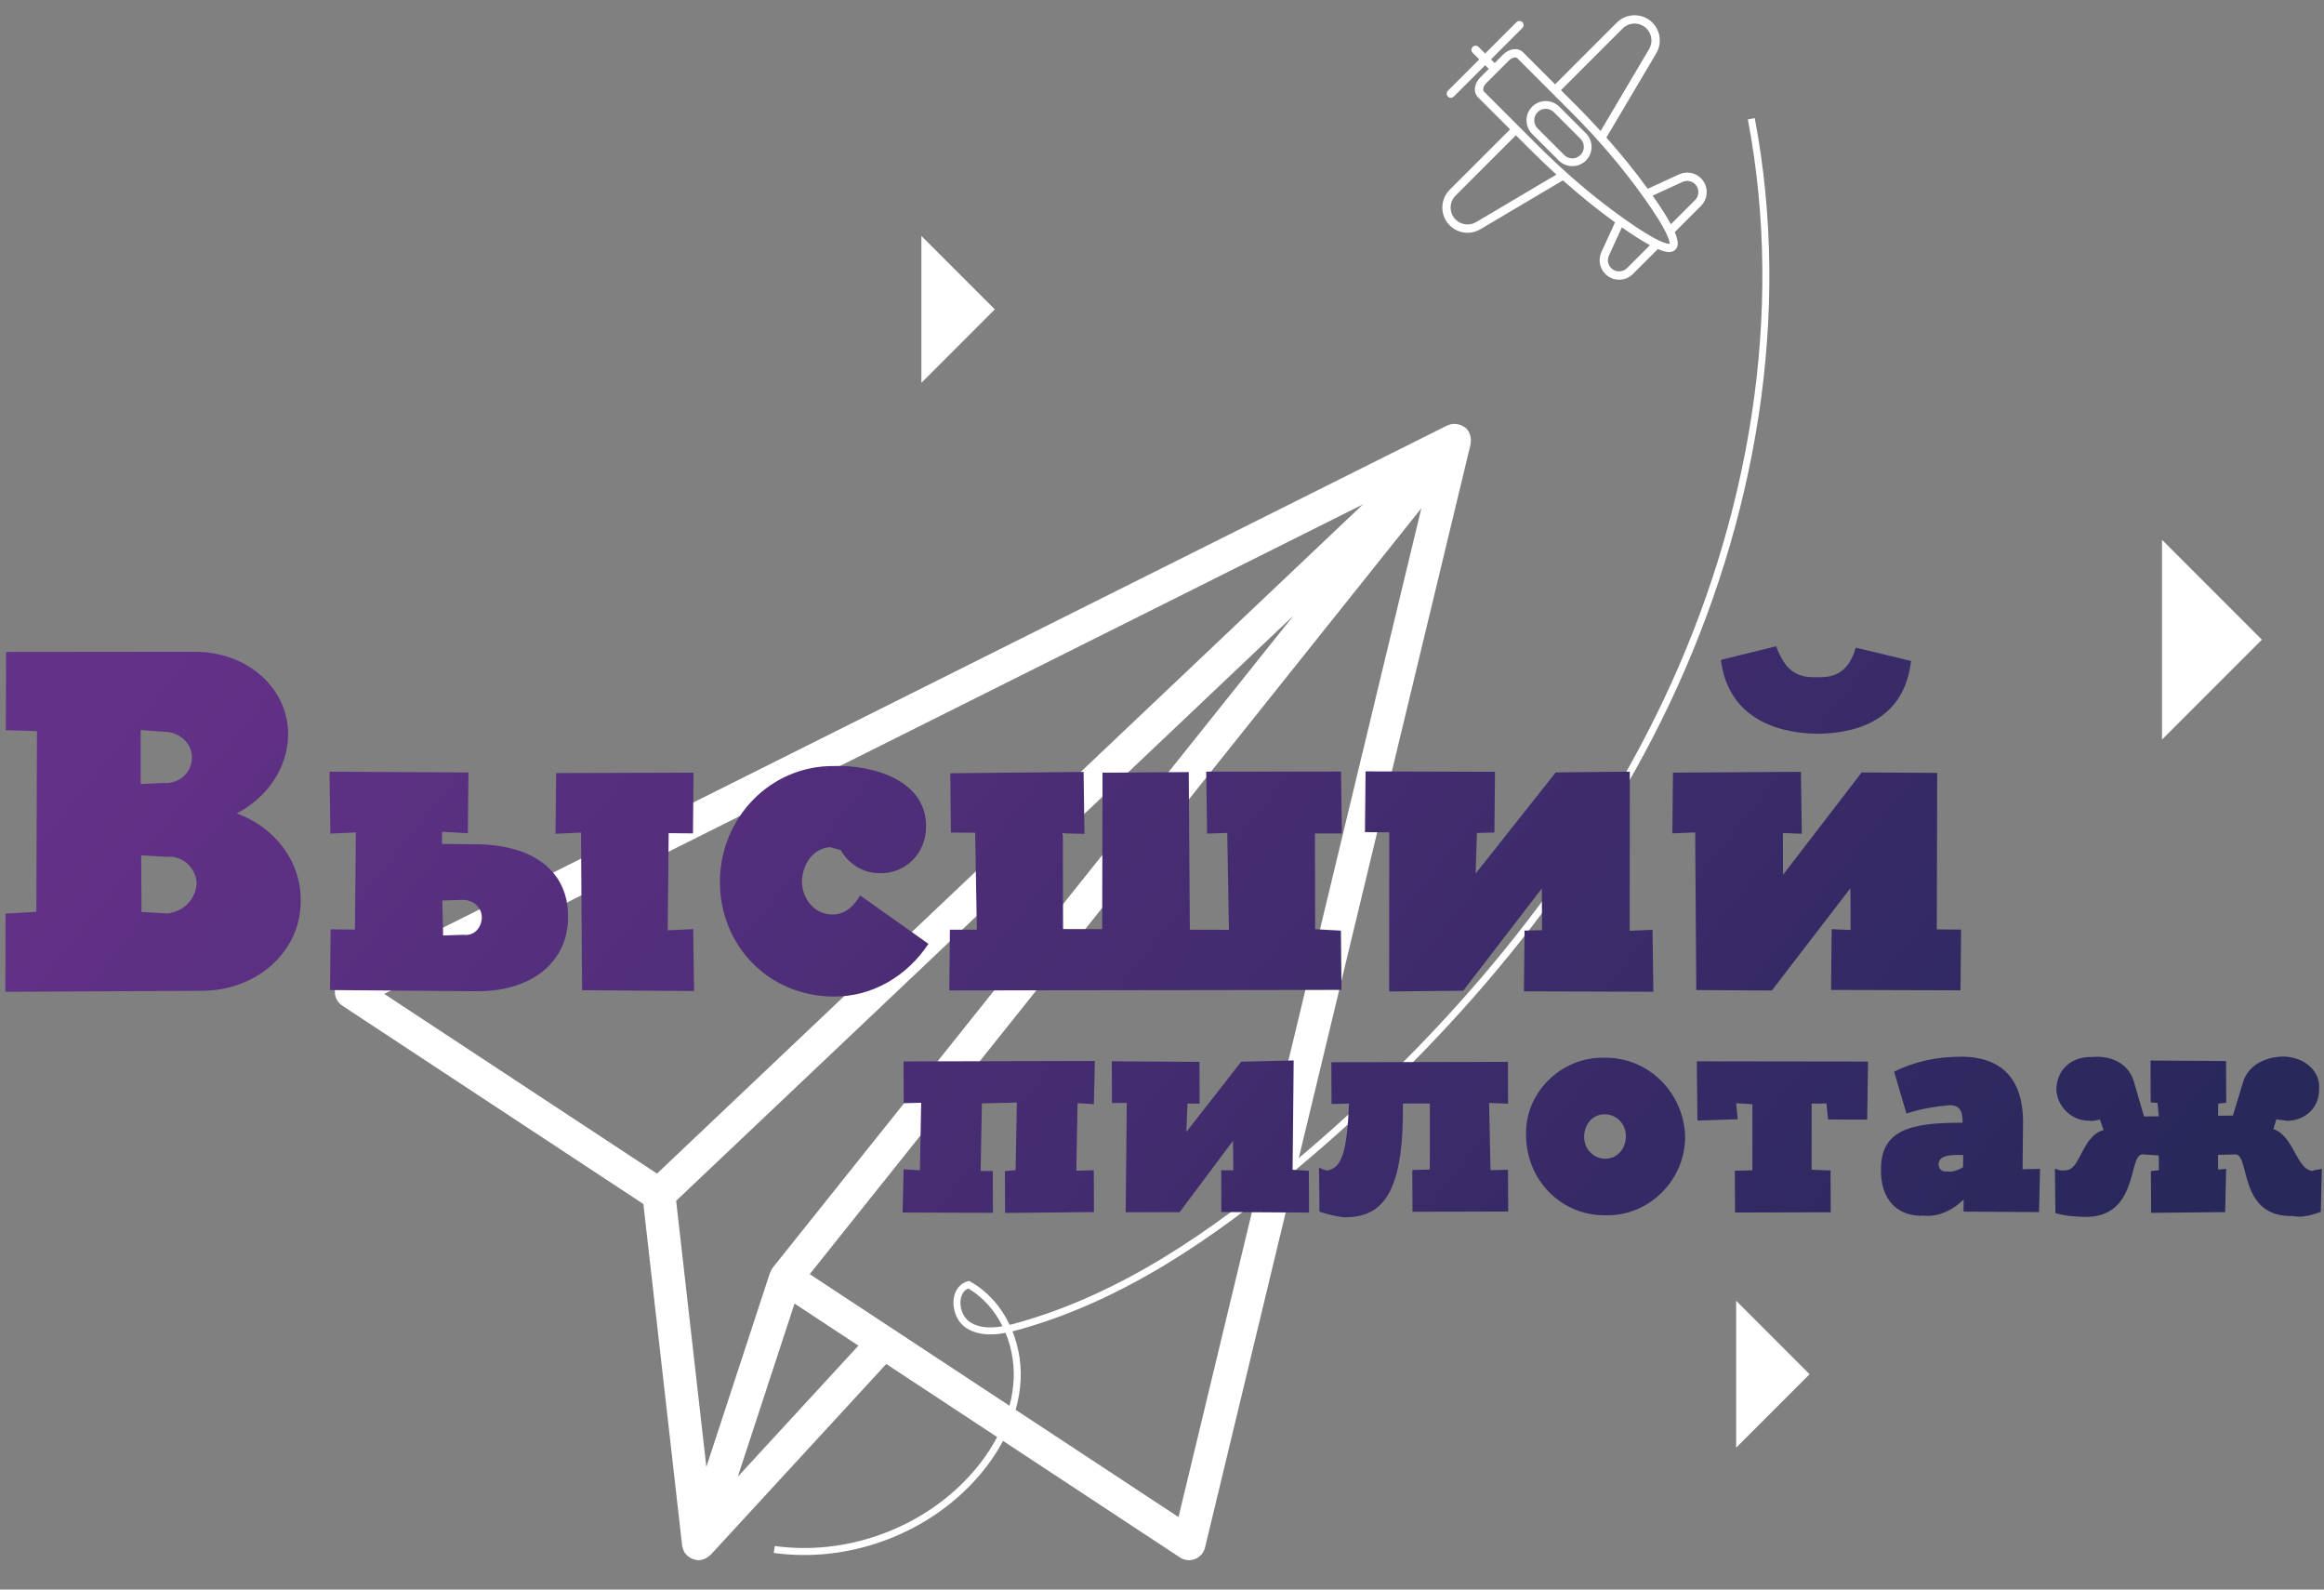
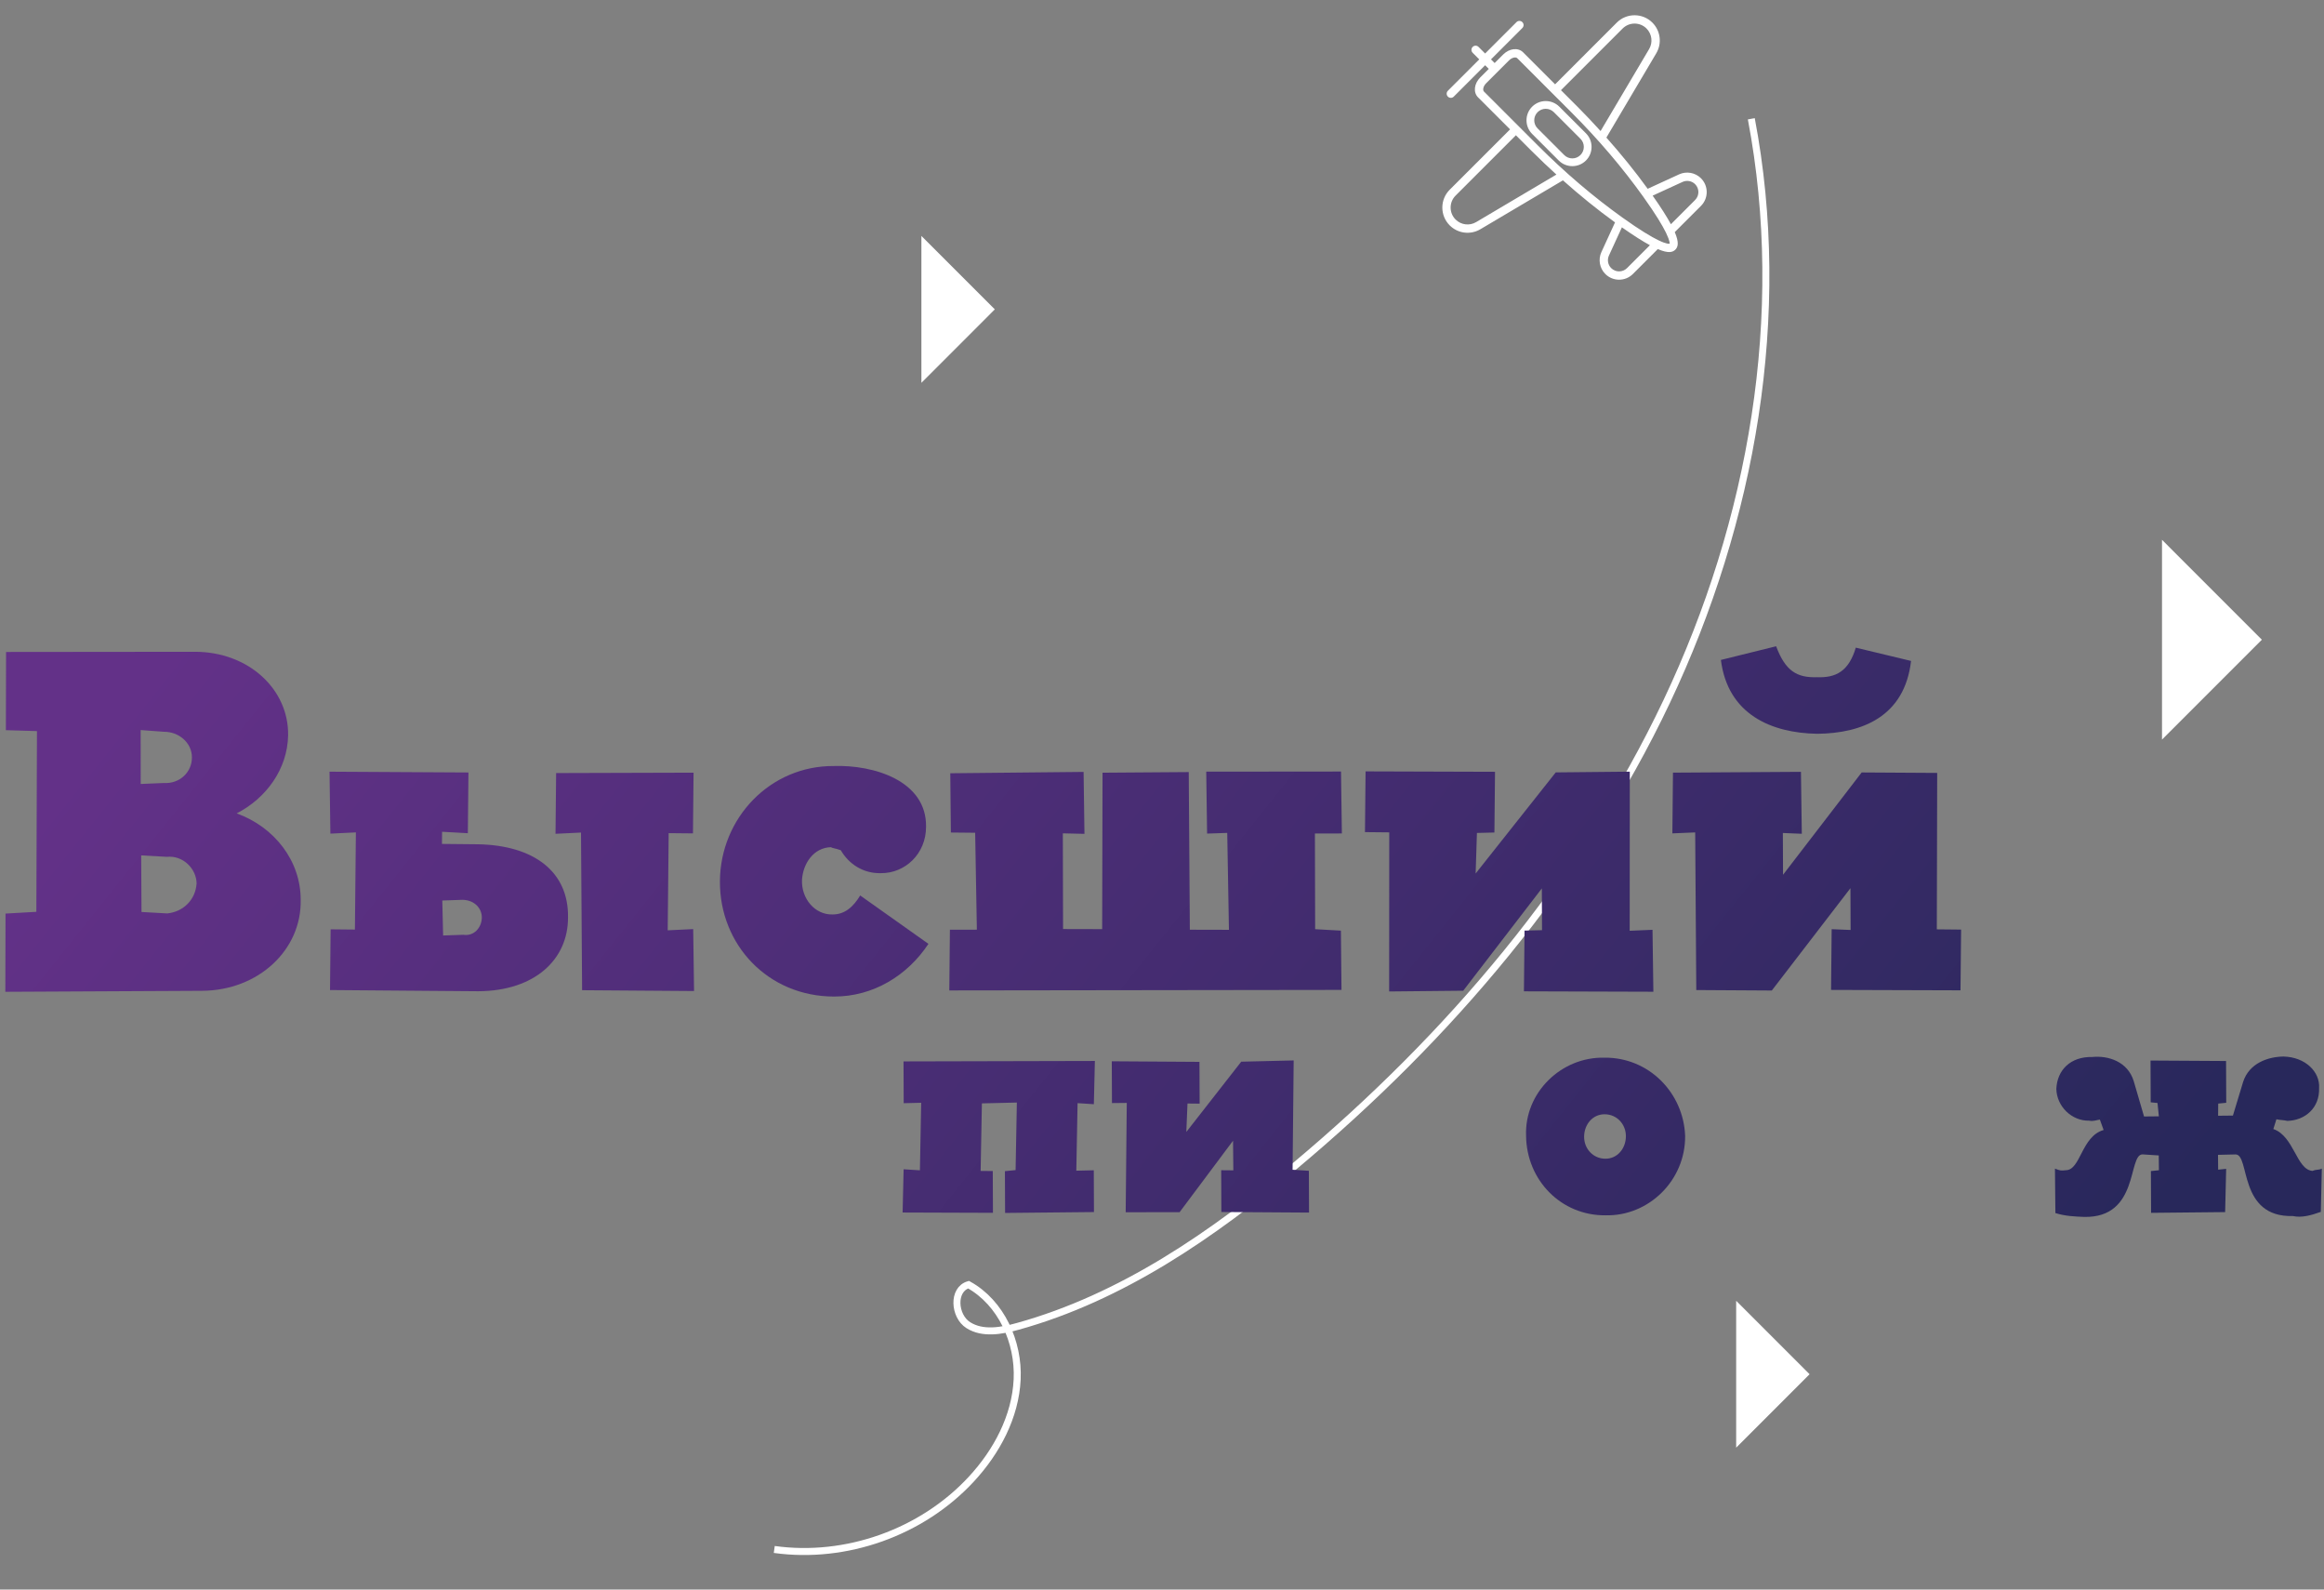
<svg xmlns="http://www.w3.org/2000/svg" xmlns:xlink="http://www.w3.org/1999/xlink" clip-rule="evenodd" fill-rule="evenodd" stroke-miterlimit="10" viewBox="0 0 136 93">
  <rect x="0" y="0" width="136" height="93" fill="#808080" stroke="none" />
  <linearGradient id="a">
    <stop offset="0" stop-color="#633188" />
    <stop offset="1" stop-color="#28285b" />
  </linearGradient>
  <linearGradient id="b" gradientTransform="matrix(1 0 0 -1 0 0)" gradientUnits="userSpaceOnUse" x1="0" x2="1" xlink:href="#a" y1="0" y2="0" />
  <linearGradient id="c" gradientTransform="matrix(1 0 0 -1 0 0)" gradientUnits="userSpaceOnUse" x1="0" x2="1" xlink:href="#a" y1="0" y2="0" />
  <linearGradient id="d" gradientTransform="matrix(1 0 0 -1 0 0)" gradientUnits="userSpaceOnUse" x1="0" x2="1" xlink:href="#a" y1="0" y2="0" />
  <linearGradient id="e" gradientTransform="matrix(1 0 0 -1 0 0)" gradientUnits="userSpaceOnUse" x1="0" x2="1" xlink:href="#a" y1="0" y2="0" />
  <linearGradient id="f" gradientTransform="matrix(1 0 0 -1 0 0)" gradientUnits="userSpaceOnUse" x1="0" x2="1" xlink:href="#a" y1="0" y2="0" />
  <linearGradient id="g" gradientTransform="matrix(1 0 0 -1 0 -.002)" gradientUnits="userSpaceOnUse" x1="0" x2="1" xlink:href="#a" y1="0" y2="0" />
  <linearGradient id="h" gradientTransform="matrix(1 0 0 -1 0 -.002)" gradientUnits="userSpaceOnUse" x1="0" x2="1" xlink:href="#a" y1="0" y2="0" />
  <linearGradient id="i" gradientTransform="matrix(1 0 0 -1 0 -.006)" gradientUnits="userSpaceOnUse" x1="0" x2="1" xlink:href="#a" y1="0" y2="0" />
  <linearGradient id="j" gradientTransform="matrix(1 0 0 -1 0 0)" gradientUnits="userSpaceOnUse" x1="0" x2="1" xlink:href="#a" y1="0" y2="0" />
  <linearGradient id="k" gradientTransform="matrix(1 0 0 -1 0 -.001)" gradientUnits="userSpaceOnUse" x1="0" x2="1" xlink:href="#a" y1="0" y2="0" />
  <linearGradient id="l" gradientTransform="scale(1 -1)" gradientUnits="userSpaceOnUse" x1="0" x2="1" xlink:href="#a" y1="0" y2="0" />
  <linearGradient id="m" gradientTransform="matrix(1 0 0 -1 0 0)" gradientUnits="userSpaceOnUse" x1="0" x2="1" xlink:href="#a" y1="0" y2="0" />
  <linearGradient id="n" gradientTransform="matrix(1 0 0 -1 0 0)" gradientUnits="userSpaceOnUse" x1="0" x2="1" xlink:href="#a" y1="0" y2="0" />
-   <path d="m0 48.583-11.815-7.781 35.792-44.809-14.211 59.021zm-16.025 4.07 2.878-8.778.443-1.351 3.737 2.461-4.181 4.542zm-3.607-16.142 6.485-6.145 29.636-28.087-16.489 20.644-13.98 17.502c-.01.012-.013.029-.022.042-.009.011-.022.017-.03.029-.02.03-.023.066-.039.097-.023.045-.056.085-.071.133l-3.723 11.353zm-17.083-12.106 36.715-18.357 20.557-10.279-33.705 31.942-7.604 7.207zm63.578-32.172c.004-.017-.006-.034-.002-.052.026-.142.017-.283-.02-.422-.009-.034-.014-.065-.026-.098-.052-.133-.124-.26-.237-.364-.01-.01-.025-.013-.036-.022-.007-.006-.008-.016-.016-.022-.017-.014-.041-.012-.059-.025-.118-.08-.244-.131-.379-.154-.035-.006-.065-.016-.1-.018-.159-.01-.315.016-.461.084-.01.004-.021.001-.031.006l-25.496 12.747-39.071 19.535c-.308.155-.511.461-.531.805s.145.672.432.862l17.62 11.604 2.268 19.983c.008.071.036.135.059.201.011.033.014.068.03.101.051.108.121.203.206.285.004.004.006.009.01.013.024.022.054.03.08.049.061.047.124.092.196.122.048.021.096.029.146.041.045.011.085.033.133.037.033.004.065.006.097.006h.001c.121 0 .236-.029.345-.071.031-.012.059-.03.088-.045.083-.042.157-.094.223-.158.016-.015.038-.021.053-.037l4.468-4.854v.001l5.811-6.314 17.188 11.319c.159.105.344.159.53.159.119 0 .239-.023.353-.068.292-.115.51-.365.583-.67z" fill="#fff" fill-rule="nonzero" transform="translate(59.2 33.743)" />
  <path d="m0 83.116c4.201.587 8.647-.998 11.529-4.111 1.486-1.604 2.584-3.654 2.685-5.839s-.931-4.48-2.843-5.542c-.955.278-.857 1.837-.017 2.369.841.533 1.935.337 2.894.071 6.085-1.686 11.423-5.37 16.264-9.424 8.951-7.497 16.712-16.587 21.714-27.137s7.131-22.62 4.95-34.09" fill="none" stroke="#fff" stroke-width=".41" transform="translate(45.31 7.536)" />
  <g fill-rule="nonzero">
    <path d="m0 5.664 3.531-3.531.95.95c.466.465.941.913 1.42 1.35l-4.698 2.781c-.389.23-.884.167-1.203-.152-.386-.385-.386-1.013 0-1.398m1.658-6.092c-.082-.083-.044-.305.131-.48l1.338-1.338c.175-.175.397-.213.48-.131l3.167 3.167c1.582 1.582 3.001 3.248 4.218 4.952.734 1.027 1.116 1.676 1.317 2.084.003.01.009.019.013.028.231.476.205.608.207.62-.023.009-.162.041-.655-.197-.001 0-.002-.001-.003-.001-.409-.198-1.06-.58-2.094-1.319-1.704-1.217-3.37-2.636-4.952-4.218zm8.118-3.684c.385-.385 1.013-.386 1.398 0 .319.319.382.814.152 1.203l-2.84 4.796c-.442-.486-.896-.968-1.368-1.441l-.95-.95zm3.507 8.975c.247-.114.543-.061.735.132.255.255.255.67 0 .925l-1.417 1.418c-.228-.422-.572-.968-1.068-1.672zm-3.251 5.043c-.255.255-.67.255-.925 0-.193-.192-.246-.488-.132-.735l.758-1.651c.688.484 1.224.821 1.64 1.046zm-10.376-2.5c.477.476 1.214.569 1.794.226l4.833-2.861c.995.886 2.013 1.712 3.048 2.46l-.798 1.737c-.198.431-.106.947.23 1.282.445.445 1.168.445 1.613 0l1.458-1.458c.615.263.871.19 1.027.034s.229-.412-.034-1.027l1.535-1.535c.445-.445.445-1.168 0-1.613-.336-.336-.851-.428-1.282-.23l-1.838.844c-.736-1.017-1.547-2.017-2.417-2.996l2.919-4.931c.343-.58.25-1.317-.226-1.794-.575-.575-1.511-.575-2.086 0l-3.608 3.609-1.874-1.874c-.29-.29-.802-.233-1.166.131l-.498.498-.213-.214 1.835-1.836c.095-.095.095-.248 0-.343s-.249-.095-.344 0l-1.835 1.835-.386-.386c-.095-.095-.249-.095-.343 0-.095.095-.095.249 0 .344l.385.386-1.835 1.835c-.095.095-.095.249 0 .344s.249.095.343 0l1.836-1.836.214.214-.498.497c-.364.365-.421.877-.131 1.167l1.874 1.874-3.532 3.531c-.575.575-.575 1.511 0 2.086" fill="#fff" transform="translate(85.18 5.78)" />
    <path d="m0-2.509c.262-.262.689-.262.951 0l1.557 1.557c.263.262.263.689 0 .951-.262.263-.689.262-.951 0l-1.557-1.557c-.262-.262-.262-.689 0-.951m2.829 2.829c.439-.439.439-1.153 0-1.592l-1.557-1.557c-.439-.439-1.153-.439-1.592 0-.439.438-.439 1.153 0 1.592l1.557 1.557c.439.439 1.153.439 1.592 0" fill="#fff" transform="translate(89.98 9.071)" />
    <path d="m0-8.595v8.595l4.297-4.298z" fill="#fff" transform="translate(53.92 22.397)" />
    <path d="m0-8.595v8.595l4.297-4.298z" fill="#fff" transform="translate(101.6 84.698)" />
    <path d="m0-11.689v11.689l5.844-5.844z" fill="#fff" transform="translate(126.52 43.27)" />
    <path d="m.436-.001.014-.017.007.006.022-.028-.007-.005.014-.018.037.03-.014.017-.005-.004-.022.028.014.012.022-.028-.004-.004.014-.017.036.03-.014.017-.007-.006-.022.028.007.005-.014.018z" fill="url(#b)" transform="matrix(85.973 70.196 70.196 -85.973 15.46 31.407)" />
    <path d="m.574.041.001-.047-.009.012.005.004-.014.017-.036-.029.014-.017.006.005.036-.045.022.018-.002.047.01-.012-.005-.004.014-.017.036.029-.014.017-.007-.005-.036.045z" fill="url(#c)" transform="matrix(85.973 70.196 70.196 -85.973 20.41 25.347)" />
-     <path d="m.611.003.014-.017.007.006c.015-.02.019-.029.013-.035-.001 0-.002-.001-.004-.001l.015-.018c.005.002.009.004.012.006.016.013.016.03-.014.066l.011.009.022-.027-.007-.006.014-.017.039.032-.014.017-.007-.006-.023.027.008.006-.014.017z" fill="url(#d)" transform="matrix(85.973 70.196 70.196 -85.973 25.17 19.514)" />
    <path d="m.715-.026c.015-.018.041-.021.059-.006.018.014.021.041.006.059-.015.017-.041.02-.059.005-.018-.014-.021-.041-.006-.058zm.024.019c-.004.005-.004.012.001.016s.012.003.016-.002.004-.012-.001-.016-.012-.003-.016.002z" fill="url(#e)" transform="matrix(85.973 70.196 70.196 -85.973 29.66 14.02)" />
-     <path d="m.76-.004.02-.024.016.014-.006.006.007.005.022-.027-.007-.006.014-.017.039.032-.014.017-.008-.006-.022.027.006.005.006-.006.016.013-.019.024z" fill="url(#f)" transform="matrix(85.973 70.196 70.196 -85.973 34.24 8.4)" />
-     <path d="m.844.007.019-.013c.005.008.011.014.015.018.004.003.007.002.011-.003-.021-.017-.031-.03-.018-.046.01-.013.023-.014.033-.005.006.004.01.011.011.02l.004-.005.031.025-.014.018-.007-.006-.016.02c-.016.019-.032.017-.046.006-.011-.009-.018-.018-.023-.029zm.049-.023c-.002.003-.001.006.007.012l.004-.005c-.001-.003-.003-.006-.005-.007-.002-.002-.004-.002-.006 0z" fill="url(#g)" transform="matrix(85.973 70.196 70.196 -85.973 37.79 4.056)" />
    <path d="m.99.041.007-.017-.006-.005-.004.005.003.003-.014.017-.031-.025.014-.017.003.002.005-.005-.006-.005-.016.011c-.009.006-.019.002-.025-.004-.009-.007-.01-.017-.004-.025.006-.007.017-.008.024-.002.002.001.003.003.004.004l.005-.003c-.007-.01.004-.024-.002-.029-.002-.002-.002-.002-.005-.003l.015-.018c.005.002.009.005.013.008.023.018-.003.04.003.045l.007.005.005-.006-.003-.003.014-.017.03.025-.014.018-.003-.003-.005.006.007.006c.006.005.022-.025.044-.006.004.002.007.006.01.011l-.014.018c-.001-.002-.002-.002-.003-.004-.007-.005-.019.008-.03.004l-.002.005c.002.001.003.002.005.003.007.006.009.016.002.024-.005.007-.016.008-.025.001-.006-.005-.012-.014-.008-.024z" fill="url(#h)" transform="matrix(85.973 70.196 70.196 -85.973 43.27 -2.654)" />
    <path d="m-.067.026.026-.032.013.01.06-.074-.012-.011.026-.032.08.066c.023.019.027.05.01.07-.013.016-.035.021-.055.014.007.016.006.035-.005.049-.015.019-.044.021-.066.003zm.081.013.01.007c.006.005.015.005.02-.001s.004-.015-.003-.02l-.009-.008zm.042-.051.011.008c.006.006.016.005.021-.001.005-.007.004-.016-.002-.022l-.011-.008z" fill="url(#i)" transform="matrix(85.973 70.196 70.196 -85.973 4.29 45.082)" />
    <path d="m.198.059.02-.025.01.009.053-.064.046.037-.021.025-.01-.009-.032.04.01.008-.02.025zm-.093-.075.021-.025.01.009.032-.04-.01-.008.02-.025.061.049c.023.019.026.043.012.06-.015.019-.038.018-.061 0l-.015-.012-.004.005.011.008-.02.025zm.089-.015.008.007c.005.004.011.003.014-.001s.003-.01-.002-.013l-.008-.007z" fill="url(#j)" transform="matrix(85.973 70.196 70.196 -85.973 11.38 36.402)" />
    <path d="m.301-.04c.021-.026.058-.031.085-.009.016.013.023.033.021.053l-.044-.003c.001-.007 0-.013-.005-.017-.007-.006-.018-.004-.024.004-.005.007-.006.017.001.023.001 0 .002.001.005.002.008-.003.017-.002.024.004.01.008.012.023.003.034-.015.019-.042.008-.058-.006-.026-.021-.029-.059-.008-.085z" fill="url(#k)" transform="matrix(85.973 70.196 70.196 -85.973 19.06 26.995)" />
    <path d="m.463.065.021-.025.008.007.033-.039-.016-.013-.053.064-.035-.029.052-.064-.016-.013-.032.039.009.007-.021.025-.054-.045.02-.024.01.008.033-.039-.011-.009.02-.025.16.131-.02.024-.011-.008-.032.039.011.009-.021.025z" fill="url(#l)" transform="matrix(85.973 70.196 70.196 -85.973 26.22 18.234)" />
    <path d="m.606.06.001-.068-.013.017.007.006-.02.025-.053-.043.02-.025.01.008.053-.065.03.025-.002.068.014-.017-.007-.006.02-.025.053.043-.021.025-.009-.008-.053.065z" fill="url(#m)" transform="matrix(85.973 70.196 70.196 -85.973 34.73 7.809)" />
    <path d="m.681.065c-.008-.007-.015-.008-.027-.001l-.018-.024c.021-.02.045-.013.064.002.018.015.03.036.014.061l-.027-.013c.005-.012.002-.019-.006-.025zm.05-.024.002-.068-.014.017.008.006-.021.025-.052-.043.02-.025.009.008.053-.064.031.025-.002.068.014-.017-.008-.006.02-.025.053.043-.02.025-.01-.008-.052.064z" fill="url(#n)" transform="matrix(85.973 70.196 70.196 -85.973 43.22 -2.596)" />
  </g>
</svg>